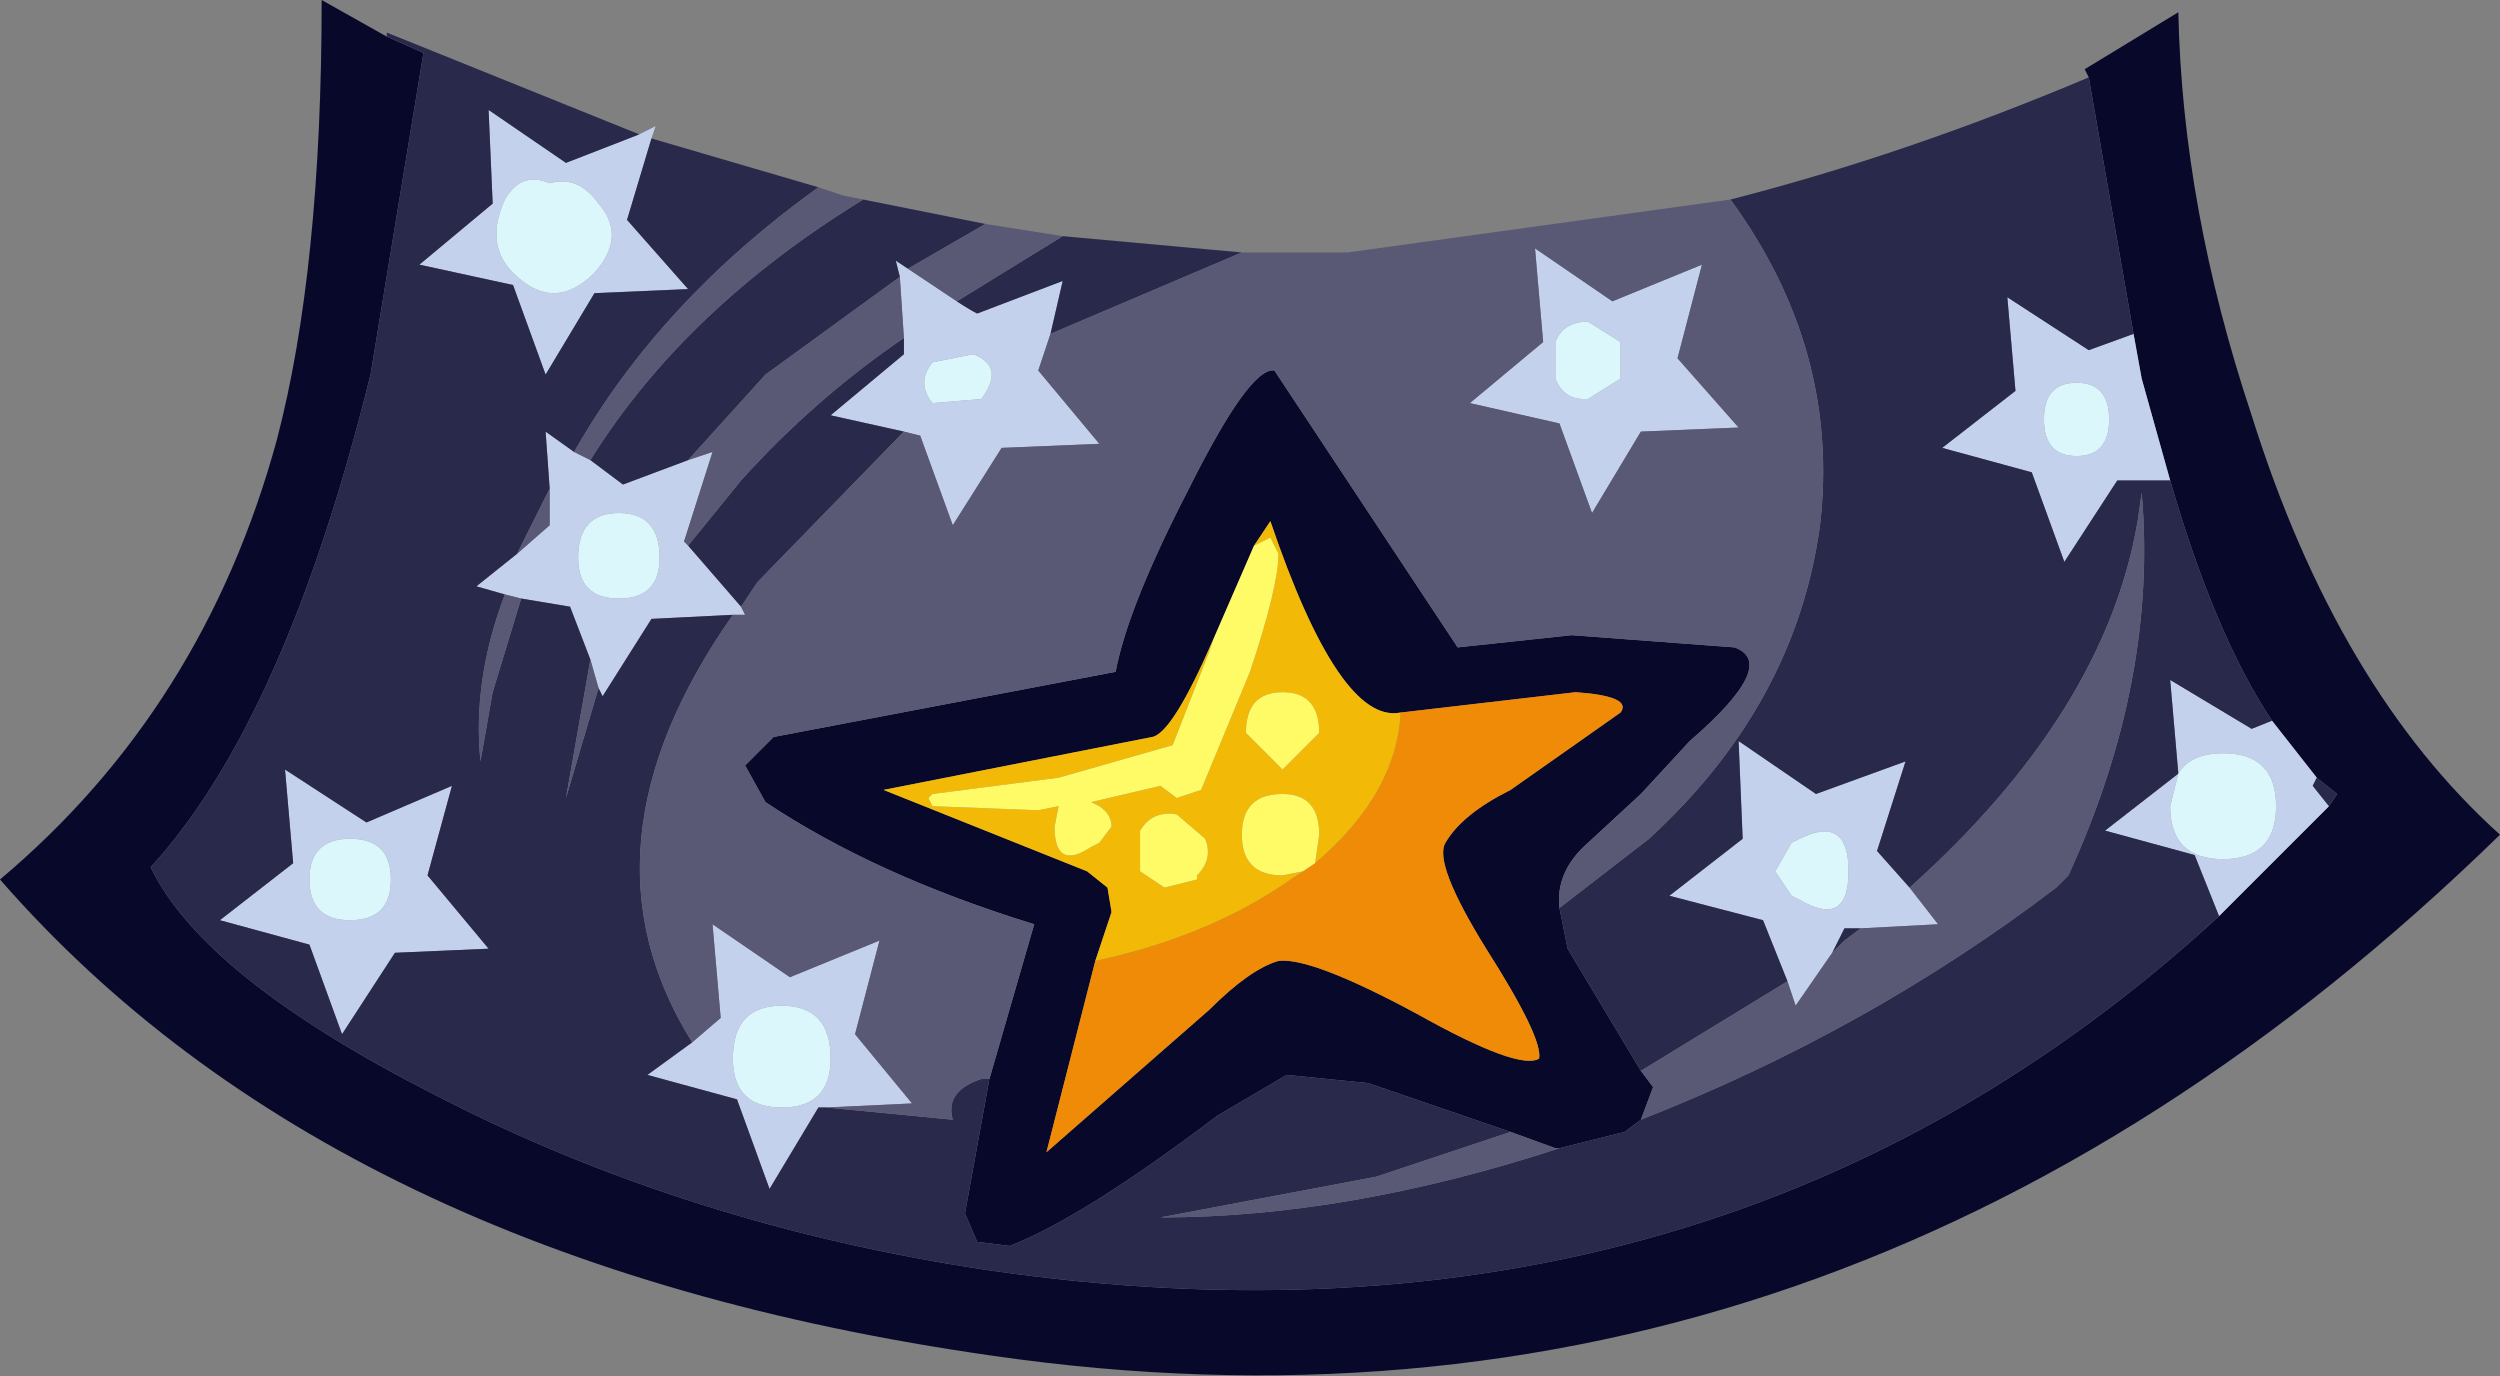
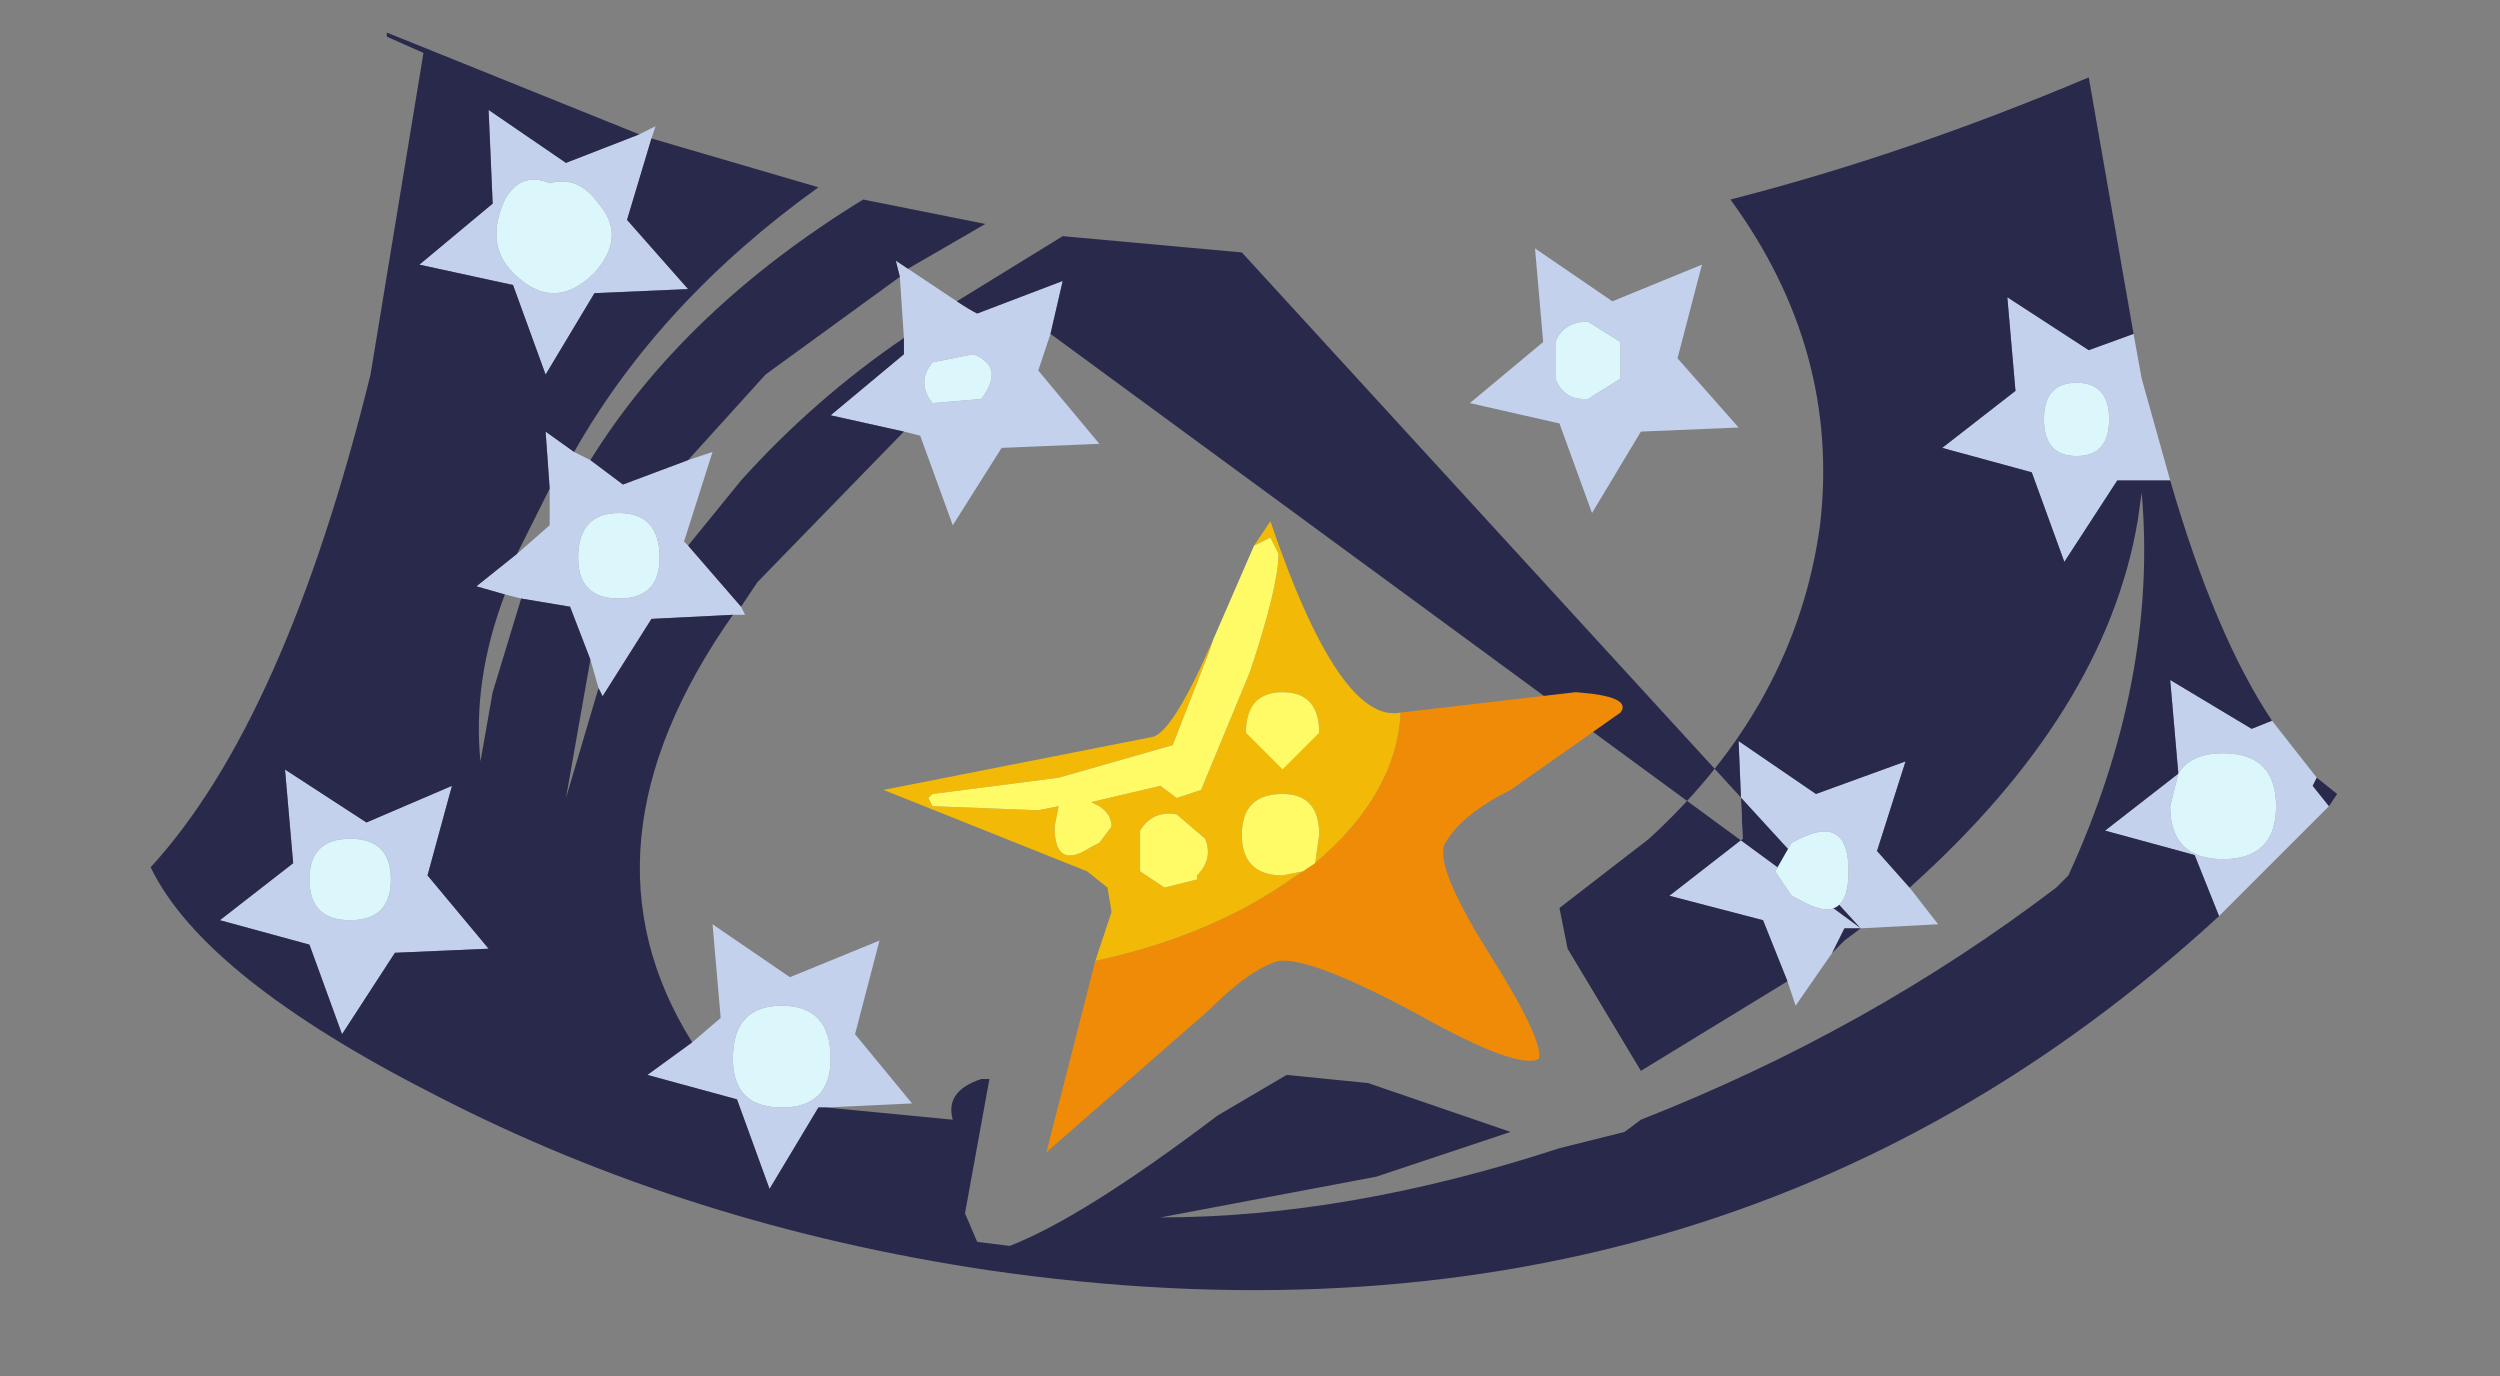
<svg xmlns="http://www.w3.org/2000/svg" height="16.9px" width="30.7px">
  <rect width="100%" height="100%" fill="#808080" stroke="none" />
  <g transform="matrix(1, 0, 0, 1, 15.8, 0.0)">
-     <path d="M10.85 5.9 L10.5 4.65 10.4 4.1 9.85 0.95 9.8 0.85 10.95 0.15 Q11.0 2.55 11.85 5.1 12.9 8.45 14.9 10.25 6.8 18.15 -3.6 16.65 -11.7 15.5 -15.8 10.8 -13.3 8.7 -12.4 5.4 -11.85 3.3 -11.85 0.0 L-11.05 0.45 -10.6 0.65 -11.25 4.6 Q-12.3 8.85 -13.95 10.65 -13.3 12.0 -10.45 13.45 -7.35 15.05 -3.65 15.6 5.3 16.9 11.45 11.25 L12.8 9.9 12.9 9.75 12.65 9.55 12.1 8.85 Q11.4 7.8 10.85 5.9 M4.35 13.15 L4.5 13.35 4.35 13.75 4.15 13.9 3.35 14.1 3.3 14.1 2.75 13.9 1.0 13.3 0.0 13.2 -0.85 13.7 Q-2.5 14.95 -3.4 15.3 L-3.8 15.25 -3.95 14.9 -3.65 13.25 -3.1 11.35 Q-5.05 10.75 -6.4 9.85 L-6.65 9.4 -6.3 9.05 -2.1 8.25 Q-1.95 7.45 -1.2 6.0 -0.45 4.5 -0.15 4.55 L2.1 7.95 3.5 7.8 5.5 7.95 Q6.05 8.15 4.95 9.1 L4.35 9.75 3.7 10.35 Q3.3 10.7 3.35 11.15 L3.45 11.65 4.35 13.15 M-2.35 11.8 L-2.95 14.15 -0.95 12.4 Q-0.45 11.9 -0.1 11.8 0.3 11.75 1.6 12.45 2.85 13.15 3.1 13.0 3.15 12.75 2.45 11.65 1.8 10.6 1.95 10.35 2.15 10.0 2.75 9.7 L4.1 8.75 Q4.25 8.55 3.55 8.5 L1.4 8.75 Q0.65 8.9 -0.2 6.4 L-0.4 6.7 -0.9 7.85 Q-1.4 9.0 -1.65 9.05 L-4.95 9.7 -2.45 10.7 -2.2 10.9 -2.15 11.2 -2.35 11.8" fill="#08082b" fill-rule="evenodd" stroke="none" />
    <path d="M10.4 4.1 L10.5 4.65 10.85 5.9 10.2 5.9 9.55 6.9 9.15 5.8 8.05 5.5 8.95 4.8 8.85 3.65 9.85 4.3 10.4 4.1 M12.1 8.85 L12.65 9.55 12.6 9.65 12.8 9.9 11.45 11.25 11.15 10.5 10.05 10.2 10.95 9.5 10.85 8.35 11.85 8.95 12.1 8.85 M10.95 9.5 L10.85 9.9 Q10.85 10.55 11.5 10.55 12.15 10.55 12.15 9.9 12.15 9.25 11.5 9.25 11.1 9.25 10.95 9.5 M7.65 10.9 L8.0 11.35 7.05 11.4 6.85 11.4 6.7 11.7 6.25 12.35 6.15 12.05 5.85 11.3 4.7 11.0 5.6 10.3 5.55 9.1 6.5 9.75 7.6 9.35 7.25 10.45 7.65 10.9 M-5.65 13.6 L-5.75 13.6 -6.35 14.6 -6.75 13.5 -7.85 13.2 -7.3 12.8 -6.95 12.5 -7.05 11.35 -6.1 12.0 -5.0 11.55 -5.3 12.7 -4.6 13.55 -5.65 13.6 M-6.8 7.55 L-7.8 7.6 -8.4 8.55 -8.45 8.45 -8.55 8.1 -8.8 7.45 -9.4 7.35 -9.6 7.3 -9.95 7.2 -9.45 6.8 -9.05 6.45 -9.05 6.0 -9.1 5.3 -8.75 5.55 -8.55 5.65 -8.15 5.95 -7.35 5.65 -7.05 5.55 -7.4 6.65 -7.35 6.7 -6.7 7.45 -6.65 7.55 -6.8 7.55 M-7.8 1.7 L-8.1 2.7 -7.35 3.55 -8.5 3.6 -9.1 4.6 -9.5 3.5 -10.65 3.25 -9.75 2.5 -9.8 1.35 -8.85 2.0 -7.95 1.65 -7.75 1.55 -7.8 1.7 M9.7 5.6 Q10.1 5.6 10.1 5.15 10.1 4.7 9.7 4.7 9.3 4.7 9.3 5.15 9.3 5.6 9.7 5.6 M-2.9 4.1 L-3.05 4.55 -2.3 5.45 -3.5 5.5 -4.1 6.45 -4.5 5.35 -4.7 5.3 -5.6 5.1 -4.7 4.35 -4.7 4.15 -4.75 3.4 -4.8 3.2 -4.65 3.3 -4.05 3.7 Q-3.9 3.8 -3.8 3.85 L-2.75 3.45 -2.9 4.1 M3.3 4.2 L3.3 4.65 Q3.4 4.9 3.65 4.9 L3.7 4.9 4.1 4.65 4.1 4.2 3.7 3.95 Q3.4 3.95 3.3 4.2 M5.55 5.25 L4.35 5.3 3.75 6.3 3.35 5.2 2.25 4.95 3.15 4.2 3.05 3.05 4.0 3.7 5.1 3.25 4.8 4.4 5.55 5.25 M6.3 10.3 L6.2 10.35 6.0 10.7 6.2 11.0 6.3 11.05 Q6.9 11.4 6.9 10.7 6.9 10.0 6.3 10.3 M-3.85 4.35 L-4.35 4.45 Q-4.55 4.7 -4.35 4.95 L-3.75 4.9 Q-3.45 4.5 -3.85 4.35 M-9.6 2.45 Q-9.85 3.0 -9.5 3.35 -9.0 3.85 -8.5 3.35 -8.1 2.9 -8.45 2.5 -8.7 2.15 -9.05 2.25 -9.4 2.1 -9.6 2.45 M-8.2 7.35 Q-7.7 7.35 -7.7 6.85 -7.7 6.3 -8.2 6.3 -8.7 6.3 -8.7 6.85 -8.7 7.35 -8.2 7.35 M-11.5 11.3 Q-11.0 11.3 -11.0 10.8 -11.0 10.3 -11.5 10.3 -12.0 10.3 -12.0 10.8 -12.0 11.3 -11.5 11.3 M-9.8 11.65 L-10.95 11.7 -11.6 12.7 -12.0 11.6 -13.1 11.3 -12.2 10.6 -12.3 9.45 -11.3 10.1 -10.25 9.65 -10.55 10.75 -9.8 11.65 M-6.2 13.6 Q-5.6 13.6 -5.6 13.0 -5.6 12.35 -6.2 12.35 -6.8 12.35 -6.8 13.0 -6.8 13.6 -6.2 13.6" fill="#c3d1ed" fill-rule="evenodd" stroke="none" />
-     <path d="M10.85 5.9 Q11.4 7.8 12.1 8.85 L11.85 8.95 10.85 8.35 10.95 9.5 10.05 10.2 11.15 10.5 11.45 11.25 Q5.3 16.9 -3.65 15.6 -7.35 15.05 -10.45 13.45 -13.3 12.0 -13.95 10.65 -12.3 8.85 -11.25 4.6 L-10.6 0.65 -11.05 0.45 -11.05 0.4 -7.95 1.65 -8.85 2.0 -9.8 1.35 -9.75 2.5 -10.65 3.25 -9.5 3.5 -9.1 4.6 -8.5 3.6 -7.35 3.55 -8.1 2.7 -7.8 1.7 -5.75 2.3 Q-7.7 3.7 -8.75 5.55 L-9.1 5.3 -9.05 6.0 -9.45 6.8 -9.95 7.2 -9.6 7.3 Q-10.0 8.35 -9.9 9.35 L-9.75 8.5 -9.4 7.35 -8.8 7.45 -8.55 8.1 -8.85 9.8 -8.45 8.45 -8.4 8.55 -7.8 7.6 -6.8 7.55 Q-8.8 10.4 -7.3 12.8 L-7.85 13.2 -6.75 13.5 -6.35 14.6 -5.75 13.6 -5.65 13.6 -4.1 13.75 Q-4.2 13.4 -3.75 13.25 L-3.65 13.25 -3.95 14.9 -3.8 15.25 -3.4 15.3 Q-2.5 14.95 -0.85 13.7 L0.0 13.2 1.0 13.3 2.75 13.9 1.1 14.45 -1.55 14.95 Q0.75 14.95 3.35 14.1 L4.15 13.9 4.35 13.75 Q7.15 12.65 9.45 10.9 L9.6 10.75 Q10.7 8.35 10.5 6.05 L10.45 6.4 Q10.05 8.75 7.65 10.9 L7.25 10.45 7.6 9.35 6.5 9.75 5.55 9.1 5.6 10.3 4.7 11.0 5.85 11.3 6.15 12.05 4.35 13.15 3.45 11.65 3.35 11.15 4.45 10.3 Q6.25 8.65 6.55 6.45 6.8 4.3 5.45 2.45 7.6 1.9 9.85 0.95 L10.4 4.1 9.85 4.3 8.85 3.65 8.95 4.8 8.05 5.5 9.15 5.8 9.55 6.9 10.2 5.9 10.85 5.9 M12.65 9.55 L12.9 9.75 12.8 9.9 12.6 9.65 12.65 9.55 M7.05 11.4 L6.85 11.55 6.7 11.7 6.85 11.4 7.05 11.4 M-0.55 3.1 L-2.9 4.1 -2.75 3.45 -3.8 3.85 Q-3.9 3.8 -4.05 3.7 L-2.75 2.9 -0.55 3.1 M-4.7 5.3 L-6.5 7.15 -6.7 7.45 -7.35 6.7 -6.7 5.9 Q-5.8 4.9 -4.7 4.15 L-4.7 4.35 -5.6 5.1 -4.7 5.3 M-3.7 2.75 L-4.65 3.3 -4.8 3.2 -4.75 3.4 -6.4 4.6 -7.35 5.65 -8.15 5.95 -8.55 5.65 Q-7.4 3.8 -5.2 2.45 L-3.7 2.75 M-9.8 11.65 L-10.55 10.75 -10.25 9.65 -11.3 10.1 -12.3 9.45 -12.2 10.6 -13.1 11.3 -12.0 11.6 -11.6 12.7 -10.95 11.7 -9.8 11.65" fill="#29294c" fill-rule="evenodd" stroke="none" />
+     <path d="M10.85 5.9 Q11.4 7.8 12.1 8.85 L11.85 8.95 10.85 8.35 10.95 9.5 10.05 10.2 11.15 10.5 11.45 11.25 Q5.3 16.9 -3.65 15.6 -7.35 15.05 -10.45 13.45 -13.3 12.0 -13.95 10.65 -12.3 8.85 -11.25 4.6 L-10.6 0.65 -11.05 0.45 -11.05 0.4 -7.95 1.65 -8.85 2.0 -9.8 1.35 -9.75 2.5 -10.65 3.25 -9.5 3.5 -9.1 4.6 -8.5 3.6 -7.35 3.55 -8.1 2.7 -7.8 1.7 -5.75 2.3 Q-7.7 3.7 -8.75 5.55 L-9.1 5.3 -9.05 6.0 -9.45 6.8 -9.95 7.2 -9.6 7.3 Q-10.0 8.35 -9.9 9.35 L-9.75 8.5 -9.4 7.35 -8.8 7.45 -8.55 8.1 -8.85 9.8 -8.45 8.45 -8.4 8.55 -7.8 7.6 -6.8 7.55 Q-8.8 10.4 -7.3 12.8 L-7.85 13.2 -6.75 13.5 -6.35 14.6 -5.75 13.6 -5.65 13.6 -4.1 13.75 Q-4.2 13.4 -3.75 13.25 L-3.65 13.25 -3.95 14.9 -3.8 15.25 -3.4 15.3 Q-2.5 14.95 -0.85 13.7 L0.0 13.2 1.0 13.3 2.75 13.9 1.1 14.45 -1.55 14.95 Q0.75 14.95 3.35 14.1 L4.15 13.9 4.35 13.75 Q7.15 12.65 9.45 10.9 L9.6 10.75 Q10.7 8.35 10.5 6.05 L10.45 6.4 Q10.05 8.75 7.65 10.9 L7.25 10.45 7.6 9.35 6.5 9.75 5.55 9.1 5.6 10.3 4.7 11.0 5.85 11.3 6.15 12.05 4.35 13.15 3.45 11.65 3.35 11.15 4.45 10.3 Q6.25 8.65 6.55 6.45 6.8 4.3 5.45 2.45 7.6 1.9 9.85 0.95 L10.4 4.1 9.85 4.3 8.85 3.65 8.95 4.8 8.05 5.5 9.15 5.8 9.55 6.9 10.2 5.9 10.85 5.9 M12.65 9.55 L12.9 9.75 12.8 9.9 12.6 9.65 12.65 9.55 M7.05 11.4 L6.85 11.55 6.7 11.7 6.85 11.4 7.05 11.4 L-2.9 4.1 -2.75 3.45 -3.8 3.85 Q-3.9 3.8 -4.05 3.7 L-2.75 2.9 -0.55 3.1 M-4.7 5.3 L-6.5 7.15 -6.7 7.45 -7.35 6.7 -6.7 5.9 Q-5.8 4.9 -4.7 4.15 L-4.7 4.35 -5.6 5.1 -4.7 5.3 M-3.7 2.75 L-4.65 3.3 -4.8 3.2 -4.75 3.4 -6.4 4.6 -7.35 5.65 -8.15 5.95 -8.55 5.65 Q-7.4 3.8 -5.2 2.45 L-3.7 2.75 M-9.8 11.65 L-10.55 10.75 -10.25 9.65 -11.3 10.1 -12.3 9.45 -12.2 10.6 -13.1 11.3 -12.0 11.6 -11.6 12.7 -10.95 11.7 -9.8 11.65" fill="#29294c" fill-rule="evenodd" stroke="none" />
    <path d="M10.95 9.5 Q11.1 9.25 11.5 9.25 12.15 9.25 12.15 9.9 12.15 10.55 11.5 10.55 10.85 10.55 10.85 9.9 L10.95 9.5 M9.7 5.6 Q9.3 5.6 9.3 5.15 9.3 4.7 9.7 4.7 10.1 4.7 10.1 5.15 10.1 5.6 9.7 5.6 M3.3 4.2 Q3.4 3.95 3.7 3.95 L4.1 4.2 4.1 4.65 3.7 4.9 3.65 4.9 Q3.4 4.9 3.3 4.65 L3.3 4.2 M6.3 10.3 Q6.9 10.0 6.9 10.7 6.9 11.4 6.3 11.05 L6.2 11.0 6.0 10.7 6.2 10.35 6.3 10.3 M-3.85 4.35 Q-3.45 4.5 -3.75 4.9 L-4.35 4.95 Q-4.55 4.7 -4.35 4.45 L-3.85 4.35 M-9.6 2.45 Q-9.4 2.1 -9.05 2.25 -8.7 2.15 -8.45 2.5 -8.1 2.9 -8.5 3.35 -9.0 3.85 -9.5 3.35 -9.85 3.0 -9.6 2.45 M-8.2 7.35 Q-8.7 7.35 -8.7 6.85 -8.7 6.3 -8.2 6.3 -7.7 6.3 -7.7 6.85 -7.7 7.35 -8.2 7.35 M-11.5 11.3 Q-12.0 11.3 -12.0 10.8 -12.0 10.3 -11.5 10.3 -11.0 10.3 -11.0 10.8 -11.0 11.3 -11.5 11.3 M-6.2 13.6 Q-6.8 13.6 -6.8 13.0 -6.8 12.35 -6.2 12.35 -5.6 12.35 -5.6 13.0 -5.6 13.6 -6.2 13.6" fill="#dbf7fc" fill-rule="evenodd" stroke="none" />
-     <path d="M7.65 10.9 Q10.05 8.75 10.45 6.4 L10.5 6.05 Q10.7 8.35 9.6 10.75 L9.45 10.9 Q7.15 12.65 4.35 13.75 L4.5 13.35 4.35 13.15 6.15 12.05 6.25 12.35 6.7 11.7 6.85 11.55 7.05 11.4 8.0 11.35 7.65 10.9 M3.35 14.1 Q0.75 14.95 -1.55 14.95 L1.1 14.45 2.75 13.9 3.3 14.1 3.35 14.1 M-3.65 13.25 L-3.75 13.25 Q-4.2 13.4 -4.1 13.75 L-5.65 13.6 -4.6 13.55 -5.3 12.7 -5.0 11.55 -6.1 12.0 -7.05 11.35 -6.95 12.5 -7.3 12.8 Q-8.8 10.4 -6.8 7.55 L-6.65 7.55 -6.7 7.45 -6.5 7.15 -4.7 5.3 -4.5 5.35 -4.1 6.45 -3.5 5.5 -2.3 5.45 -3.05 4.55 -2.9 4.1 -0.55 3.1 -0.4 3.1 0.05 3.1 0.75 3.1 5.45 2.45 Q6.8 4.3 6.55 6.45 6.25 8.65 4.45 10.3 L3.35 11.15 Q3.3 10.7 3.7 10.35 L4.35 9.75 4.95 9.1 Q6.05 8.15 5.5 7.95 L3.5 7.8 2.1 7.95 -0.15 4.55 Q-0.45 4.5 -1.2 6.0 -1.95 7.45 -2.1 8.25 L-6.3 9.05 -6.65 9.4 -6.4 9.85 Q-5.05 10.75 -3.1 11.35 L-3.65 13.25 M-8.45 8.45 L-8.85 9.8 -8.55 8.1 -8.45 8.45 M-9.4 7.35 L-9.75 8.5 -9.9 9.35 Q-10.0 8.35 -9.6 7.3 L-9.4 7.35 M-9.45 6.8 L-9.05 6.0 -9.05 6.45 -9.45 6.8 M-8.75 5.55 Q-7.7 3.7 -5.75 2.3 L-5.45 2.4 -5.2 2.45 Q-7.4 3.8 -8.55 5.65 L-8.75 5.55 M5.55 5.25 L4.8 4.4 5.1 3.25 4.0 3.7 3.05 3.05 3.15 4.2 2.25 4.95 3.35 5.2 3.75 6.3 4.35 5.3 5.55 5.25 M-3.7 2.75 L-2.75 2.9 -4.05 3.7 -4.65 3.3 -3.7 2.75 M-4.7 4.15 Q-5.8 4.9 -6.7 5.9 L-7.35 6.7 -7.4 6.65 -7.05 5.55 -7.35 5.65 -6.4 4.6 -4.75 3.4 -4.7 4.15" fill="#595975" fill-rule="evenodd" stroke="none" />
    <path d="M1.4 8.75 L3.55 8.5 Q4.25 8.55 4.1 8.75 L2.75 9.7 Q2.15 10.0 1.95 10.35 1.8 10.6 2.45 11.65 3.15 12.75 3.1 13.0 2.85 13.15 1.6 12.45 0.3 11.75 -0.1 11.8 -0.45 11.9 -0.95 12.4 L-2.95 14.15 -2.35 11.8 Q-0.95 11.5 0.05 10.8 L0.2 10.7 0.35 10.6 Q1.35 9.75 1.4 8.75" fill="#ef8b07" fill-rule="evenodd" stroke="none" />
    <path d="M-2.35 11.8 L-2.15 11.2 -2.2 10.9 -2.45 10.7 -4.95 9.7 -1.65 9.05 Q-1.4 9.0 -0.9 7.85 L-0.95 8.0 -1.4 9.15 -2.8 9.55 -4.35 9.75 -4.4 9.8 -4.35 9.9 -3.05 9.95 -2.8 9.9 -2.85 10.15 Q-2.85 10.7 -2.4 10.4 L-2.3 10.35 -2.15 10.15 Q-2.15 10.0 -2.3 9.9 L-2.4 9.85 -1.55 9.65 -1.35 9.8 -1.05 9.7 -0.45 8.25 Q-0.1 7.2 -0.1 6.8 L-0.2 6.6 -0.4 6.7 -0.2 6.4 Q0.65 8.9 1.4 8.75 1.35 9.75 0.35 10.6 L0.4 10.25 Q0.4 9.75 -0.05 9.75 -0.55 9.75 -0.55 10.25 -0.55 10.75 -0.05 10.75 L0.2 10.7 0.05 10.8 Q-0.95 11.5 -2.35 11.8 M-0.05 9.45 L0.4 9.0 Q0.4 8.5 -0.05 8.5 -0.5 8.5 -0.5 9.0 L-0.05 9.45 M-1.1 10.8 L-1.1 10.75 Q-0.9 10.55 -1.0 10.3 L-1.35 10.0 Q-1.65 9.95 -1.8 10.2 L-1.8 10.65 -1.8 10.7 -1.5 10.9 -1.1 10.8" fill="#f2b906" fill-rule="evenodd" stroke="none" />
    <path d="M-0.9 7.85 L-0.4 6.7 -0.2 6.6 -0.1 6.8 Q-0.1 7.2 -0.45 8.25 L-1.05 9.7 -1.35 9.8 -1.55 9.65 -2.4 9.85 -2.3 9.9 Q-2.15 10.0 -2.15 10.15 L-2.3 10.35 -2.4 10.4 Q-2.85 10.7 -2.85 10.15 L-2.8 9.9 -3.05 9.95 -4.35 9.9 -4.4 9.8 -4.35 9.75 -2.8 9.55 -1.4 9.15 -0.95 8.0 -0.9 7.85 M0.35 10.6 L0.2 10.7 -0.05 10.75 Q-0.55 10.75 -0.55 10.25 -0.55 9.75 -0.05 9.75 0.4 9.75 0.4 10.25 L0.35 10.6 M-1.1 10.8 L-1.5 10.9 -1.8 10.7 -1.8 10.65 -1.8 10.2 Q-1.65 9.95 -1.35 10.0 L-1.0 10.3 Q-0.9 10.55 -1.1 10.75 L-1.1 10.8 M-0.05 9.45 L-0.5 9.0 Q-0.5 8.5 -0.05 8.5 0.4 8.5 0.4 9.0 L-0.05 9.45" fill="#fffb66" fill-rule="evenodd" stroke="none" />
  </g>
</svg>